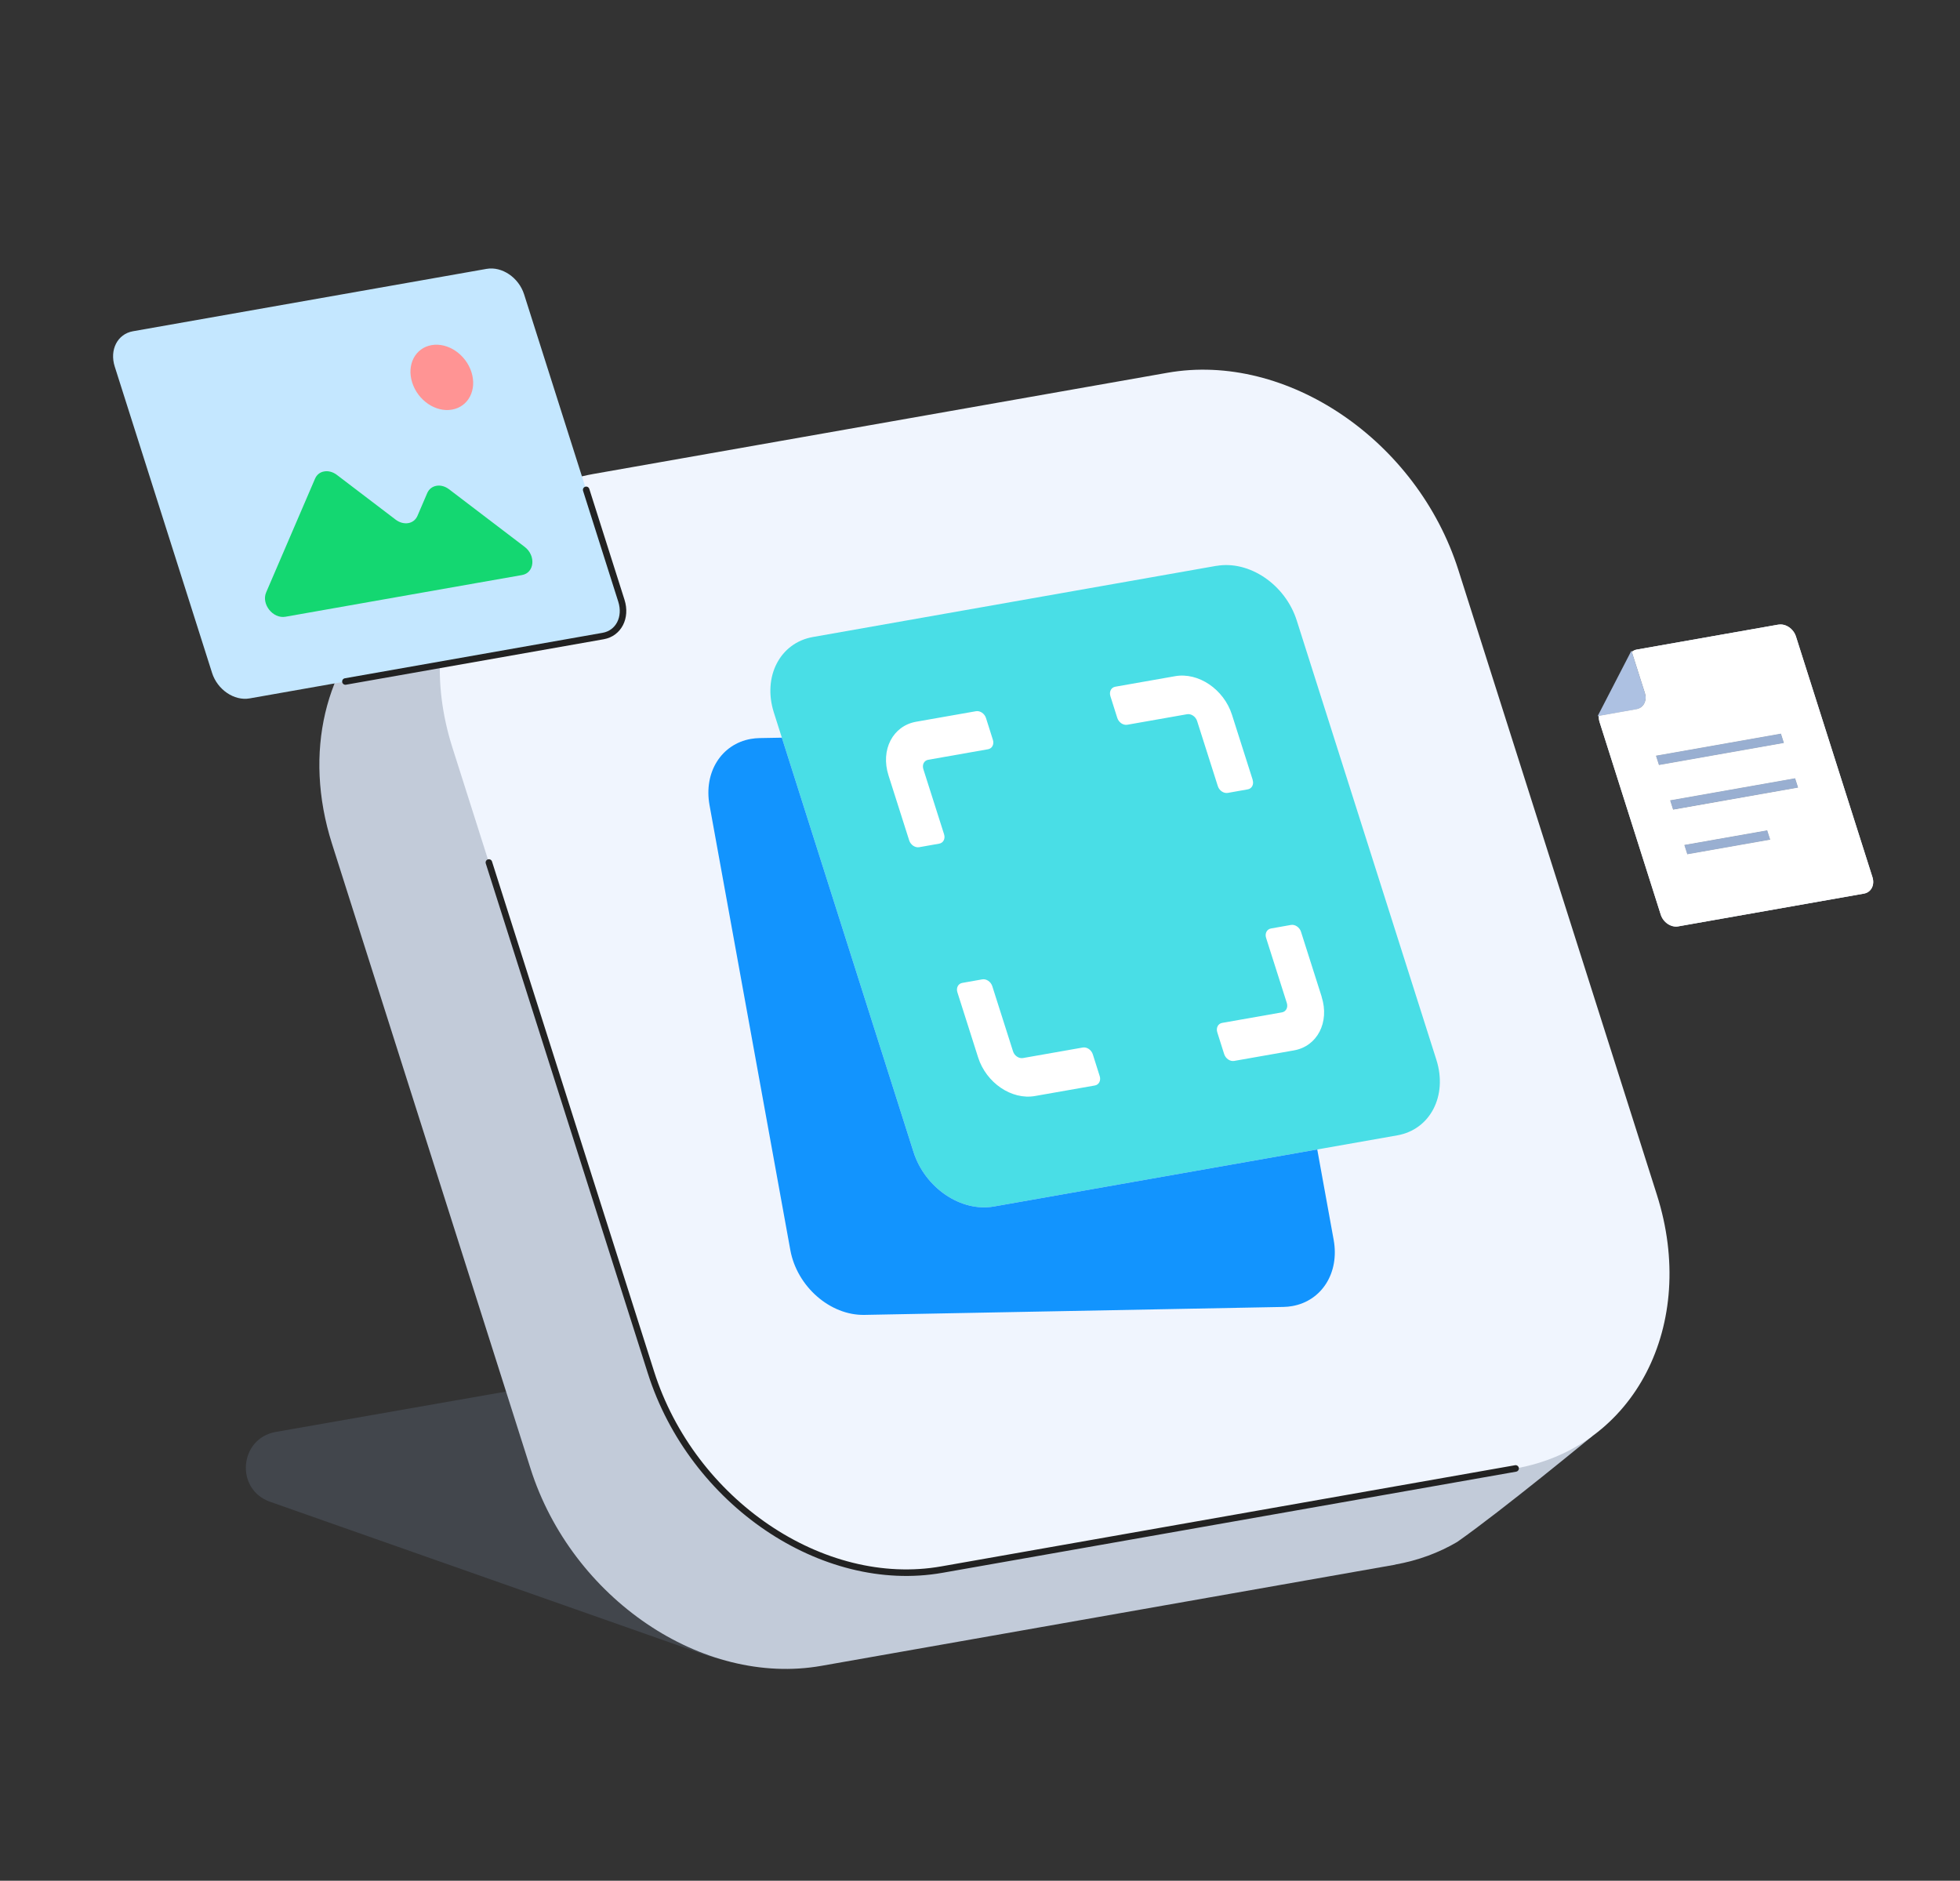
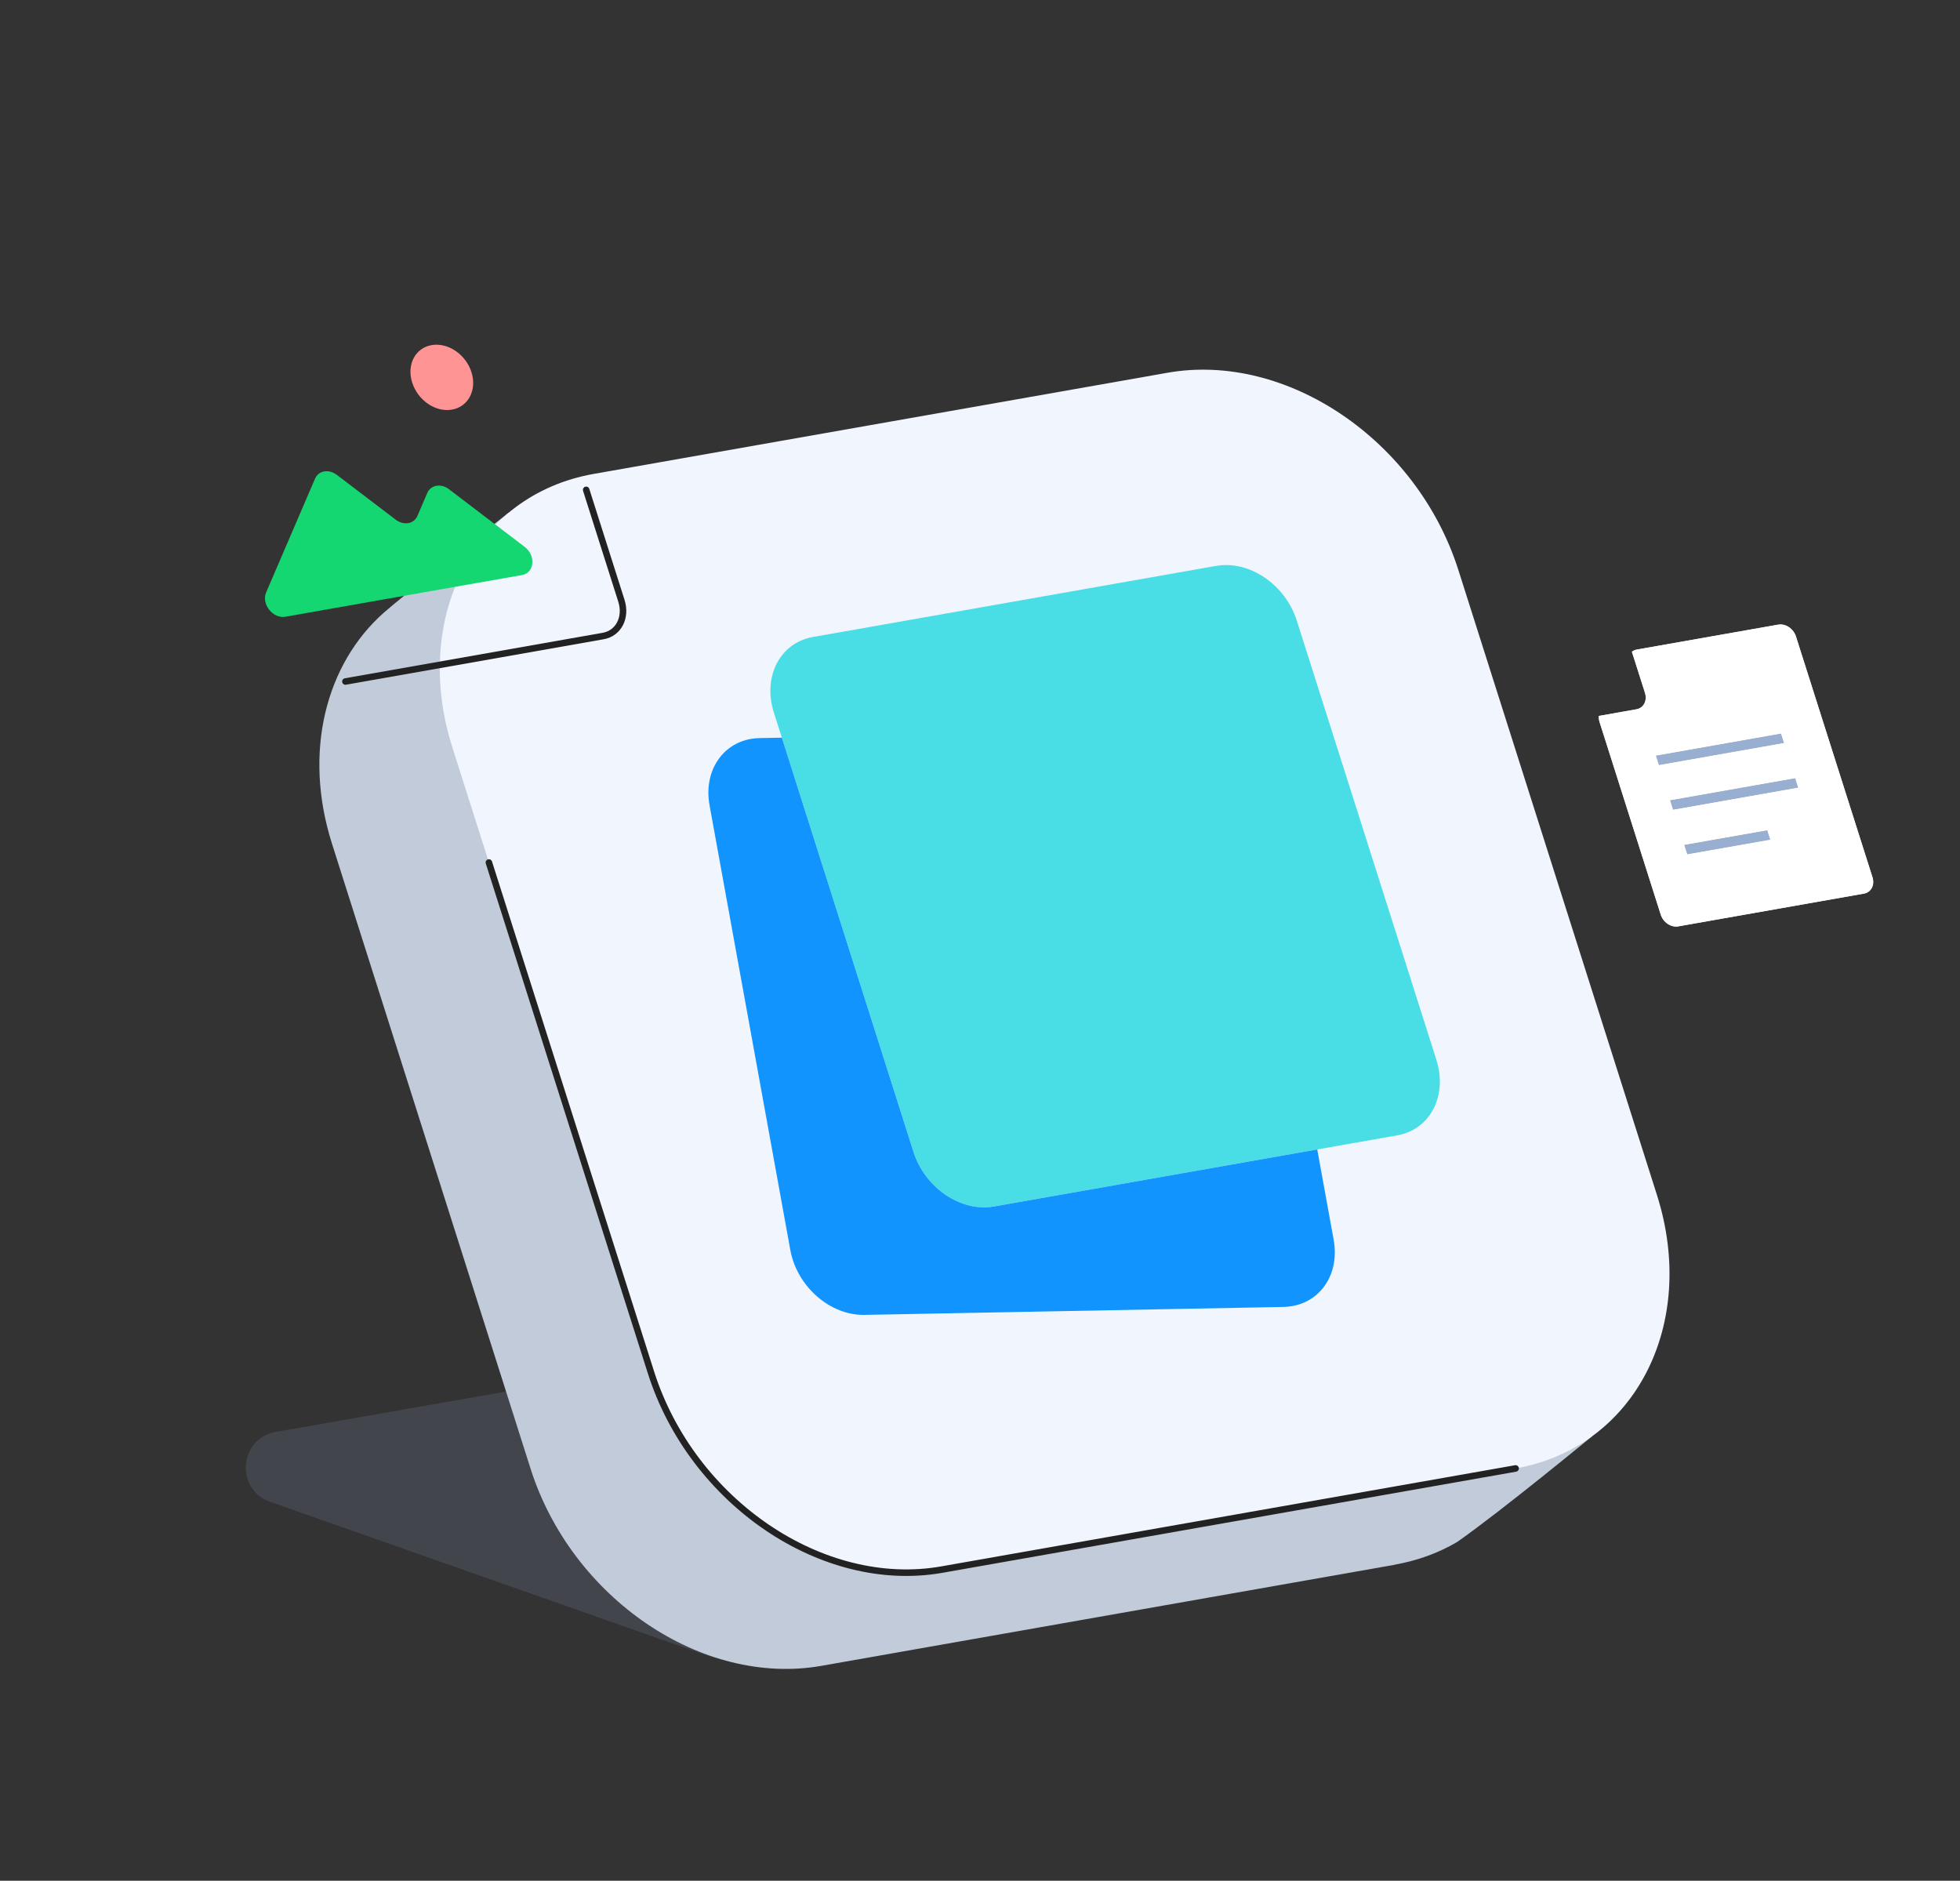
<svg xmlns="http://www.w3.org/2000/svg" width="148" height="142" viewBox="0 0 148 142" fill="none">
  <rect x="0" y="0" width="148" height="142" fill="#333333" stroke="none" />
  <g clip-path="url(#clip0_650_28647)">
    <g style="mix-blend-mode:multiply" opacity="0.25">
      <path d="M61.553 100.976L20.829 108.114C18.056 108.603 17.735 112.456 20.395 113.388L52.831 124.804C55.9 125.884 59.2 126.156 62.407 125.593L105.781 117.991C107.838 117.631 108.075 114.77 106.106 114.074L71.134 101.765C68.065 100.685 64.765 100.414 61.558 100.976H61.553Z" fill="#6E7F99" />
    </g>
    <path d="M105.352 118.138L62.027 125.775C53.029 127.364 43.172 120.679 40.059 110.877L25.067 63.699C22.866 56.778 24.608 50.123 28.993 46.25C30.375 45.031 35.841 40.73 38.401 38.712L79.062 35.406C88.06 33.818 97.917 40.502 101.03 50.3L116.022 97.478C117.009 100.586 120.235 108.43 120.235 108.43C120.235 108.43 113.408 114.059 110.033 116.422C108.642 117.241 107.073 117.823 105.352 118.129" fill="#C2CBD9" />
    <path d="M114.443 110.872L71.119 118.509C62.12 120.097 52.264 113.412 49.151 103.61L34.158 56.432C31.045 46.635 35.831 37.37 44.829 35.782L88.154 28.145C97.152 26.556 107.009 33.241 110.122 43.038L125.114 90.216C128.227 100.018 123.442 109.283 114.443 110.872Z" fill="#F0F5FE" />
    <path d="M114.444 110.872L71.119 118.509C62.121 120.097 52.264 113.413 49.151 103.61L36.916 65.12" stroke="#222222" stroke-width="0.493" stroke-linecap="round" stroke-linejoin="round" />
    <path d="M91.844 42.728C94.335 42.289 97.054 44.134 97.917 46.847L108.46 80.014C109.323 82.727 108.001 85.283 105.509 85.722L99.466 86.787L75.051 91.094C72.56 91.533 69.841 89.688 68.978 86.975L59.038 55.697L58.436 53.803C57.572 51.09 58.894 48.534 61.386 48.095L91.844 42.723V42.728Z" fill="#49DEE6" />
    <path d="M56.699 55.791C56.912 55.752 57.134 55.732 57.361 55.727L59.038 55.697L68.978 86.975C69.842 89.688 72.56 91.533 75.051 91.094L99.466 86.787L100.705 93.61C101.159 96.116 99.792 98.223 97.582 98.612C97.37 98.652 97.148 98.671 96.921 98.677L65.274 99.278C62.684 99.328 60.182 97.137 59.679 94.389L53.577 60.793C53.123 58.287 54.489 56.181 56.694 55.791H56.699Z" fill="#1294FE" />
-     <path d="M83.038 81.247L82.52 79.609C82.412 79.269 82.076 79.037 81.76 79.091L77.246 79.885C76.936 79.939 76.595 79.713 76.492 79.372L74.928 74.459C74.819 74.118 74.479 73.891 74.168 73.945L72.663 74.212C72.353 74.266 72.185 74.582 72.293 74.922L73.857 79.836C74.469 81.76 76.393 83.067 78.159 82.751L82.673 81.957C82.984 81.903 83.147 81.582 83.038 81.242M74.972 55.855L74.454 54.217C74.346 53.877 74.01 53.645 73.695 53.699L69.18 54.493C67.414 54.804 66.477 56.615 67.089 58.539L68.653 63.452C68.761 63.793 69.102 64.02 69.412 63.965L70.917 63.699C71.228 63.645 71.396 63.329 71.287 62.989L69.723 58.075C69.615 57.735 69.777 57.419 70.093 57.365L74.607 56.57C74.918 56.516 75.081 56.195 74.972 55.855ZM99.802 75.263L98.238 70.349C98.129 70.009 97.789 69.782 97.478 69.836L95.973 70.103C95.663 70.157 95.495 70.472 95.603 70.813L97.167 75.726C97.276 76.067 97.108 76.383 96.797 76.437L92.288 77.231C91.972 77.285 91.81 77.606 91.918 77.946L92.436 79.584C92.545 79.925 92.88 80.157 93.196 80.102L97.705 79.308C99.471 78.997 100.408 77.187 99.797 75.263M94.592 58.884L93.028 53.97C92.416 52.046 90.493 50.739 88.726 51.055L84.217 51.849C83.902 51.903 83.739 52.224 83.847 52.565L84.365 54.202C84.474 54.543 84.809 54.775 85.125 54.72L89.634 53.926C89.945 53.872 90.285 54.099 90.394 54.439L91.958 59.353C92.066 59.693 92.402 59.92 92.713 59.866L94.217 59.599C94.528 59.545 94.696 59.229 94.587 58.889" fill="white" />
-     <path d="M123.19 49.121L123.22 49.215L124.207 52.313C124.394 52.905 124.108 53.458 123.565 53.556L120.724 54.059L120.635 54.074L123.19 49.126V49.121Z" fill="#ADC1E2" />
    <path d="M125.036 57.054L134.483 55.387L134.71 56.097L125.263 57.765L125.036 57.054Z" fill="#99AFD1" />
    <path d="M126.333 61.129L126.106 60.423L135.553 58.756L135.78 59.466L126.333 61.129Z" fill="#99AFD1" />
    <path d="M127.403 64.504L127.176 63.794L133.451 62.688L133.673 63.399L127.403 64.504Z" fill="#99AFD1" />
    <path d="M134.296 47.163C134.833 47.069 135.425 47.469 135.613 48.056L141.39 66.23C141.577 66.822 141.291 67.37 140.753 67.469L126.718 69.945C126.18 70.039 125.588 69.644 125.401 69.052L120.783 54.514C120.734 54.361 120.719 54.203 120.729 54.055L123.571 53.552C124.113 53.458 124.399 52.901 124.212 52.309L123.225 49.21C123.334 49.127 123.457 49.067 123.6 49.043L134.296 47.158V47.163ZM135.781 59.467L135.554 58.756L126.106 60.424L126.333 61.134L135.781 59.467ZM134.71 56.097L134.483 55.387L125.036 57.054L125.263 57.765L134.71 56.097ZM133.674 63.399L133.447 62.688L127.177 63.793L127.404 64.504L133.674 63.399Z" fill="#E1ECFD" />
    <path d="M134.296 47.163C134.833 47.069 135.425 47.469 135.613 48.056L141.39 66.23C141.577 66.822 141.291 67.37 140.753 67.469L126.718 69.945C126.18 70.039 125.588 69.644 125.401 69.052L120.783 54.514C120.734 54.361 120.719 54.203 120.729 54.055L123.571 53.552C124.113 53.458 124.399 52.901 124.212 52.309L123.225 49.21C123.334 49.127 123.457 49.067 123.6 49.043L134.296 47.158V47.163ZM135.781 59.467L135.554 58.756L126.106 60.424L126.333 61.134L135.781 59.467ZM134.71 56.097L134.483 55.387L125.036 57.054L125.263 57.765L134.71 56.097ZM133.674 63.399L133.447 62.688L127.177 63.793L127.404 64.504L133.674 63.399Z" fill="white" />
-     <path d="M36.744 20.3C37.903 20.098 39.171 20.956 39.575 22.224L46.926 45.356C47.331 46.624 46.714 47.813 45.555 48.02L18.846 52.732C17.686 52.934 16.419 52.076 16.014 50.808L8.663 27.675C8.259 26.407 8.875 25.219 10.035 25.011L36.744 20.3Z" fill="#C4E7FF" />
    <path d="M24.484 35.594C24.785 35.54 25.13 35.624 25.436 35.855L29.876 39.235C30.182 39.467 30.527 39.546 30.828 39.496C31.129 39.447 31.391 39.255 31.524 38.944L32.259 37.232C32.392 36.921 32.649 36.734 32.955 36.679C33.26 36.625 33.601 36.709 33.907 36.941L39.614 41.287C40.483 41.948 40.364 43.251 39.417 43.418L36.132 43.995L28.796 45.288L21.554 46.566C20.606 46.733 19.718 45.609 20.098 44.726L23.788 36.142C23.922 35.831 24.178 35.643 24.479 35.594H24.484Z" fill="#14D771" />
    <path d="M32.585 26.058C33.823 25.841 35.17 26.754 35.599 28.096C36.028 29.438 35.372 30.706 34.134 30.927C32.896 31.149 31.554 30.232 31.125 28.885C30.695 27.538 31.352 26.275 32.585 26.058Z" fill="#FF9494" />
    <path d="M44.262 36.985L46.921 45.357C47.325 46.625 46.709 47.814 45.55 48.021L26.082 51.455" stroke="#222222" stroke-width="0.493" stroke-linecap="round" stroke-linejoin="round" />
  </g>
  <defs>
    <clipPath id="clip0_650_28647">
      <rect width="148" height="142" fill="white" />
    </clipPath>
  </defs>
</svg>